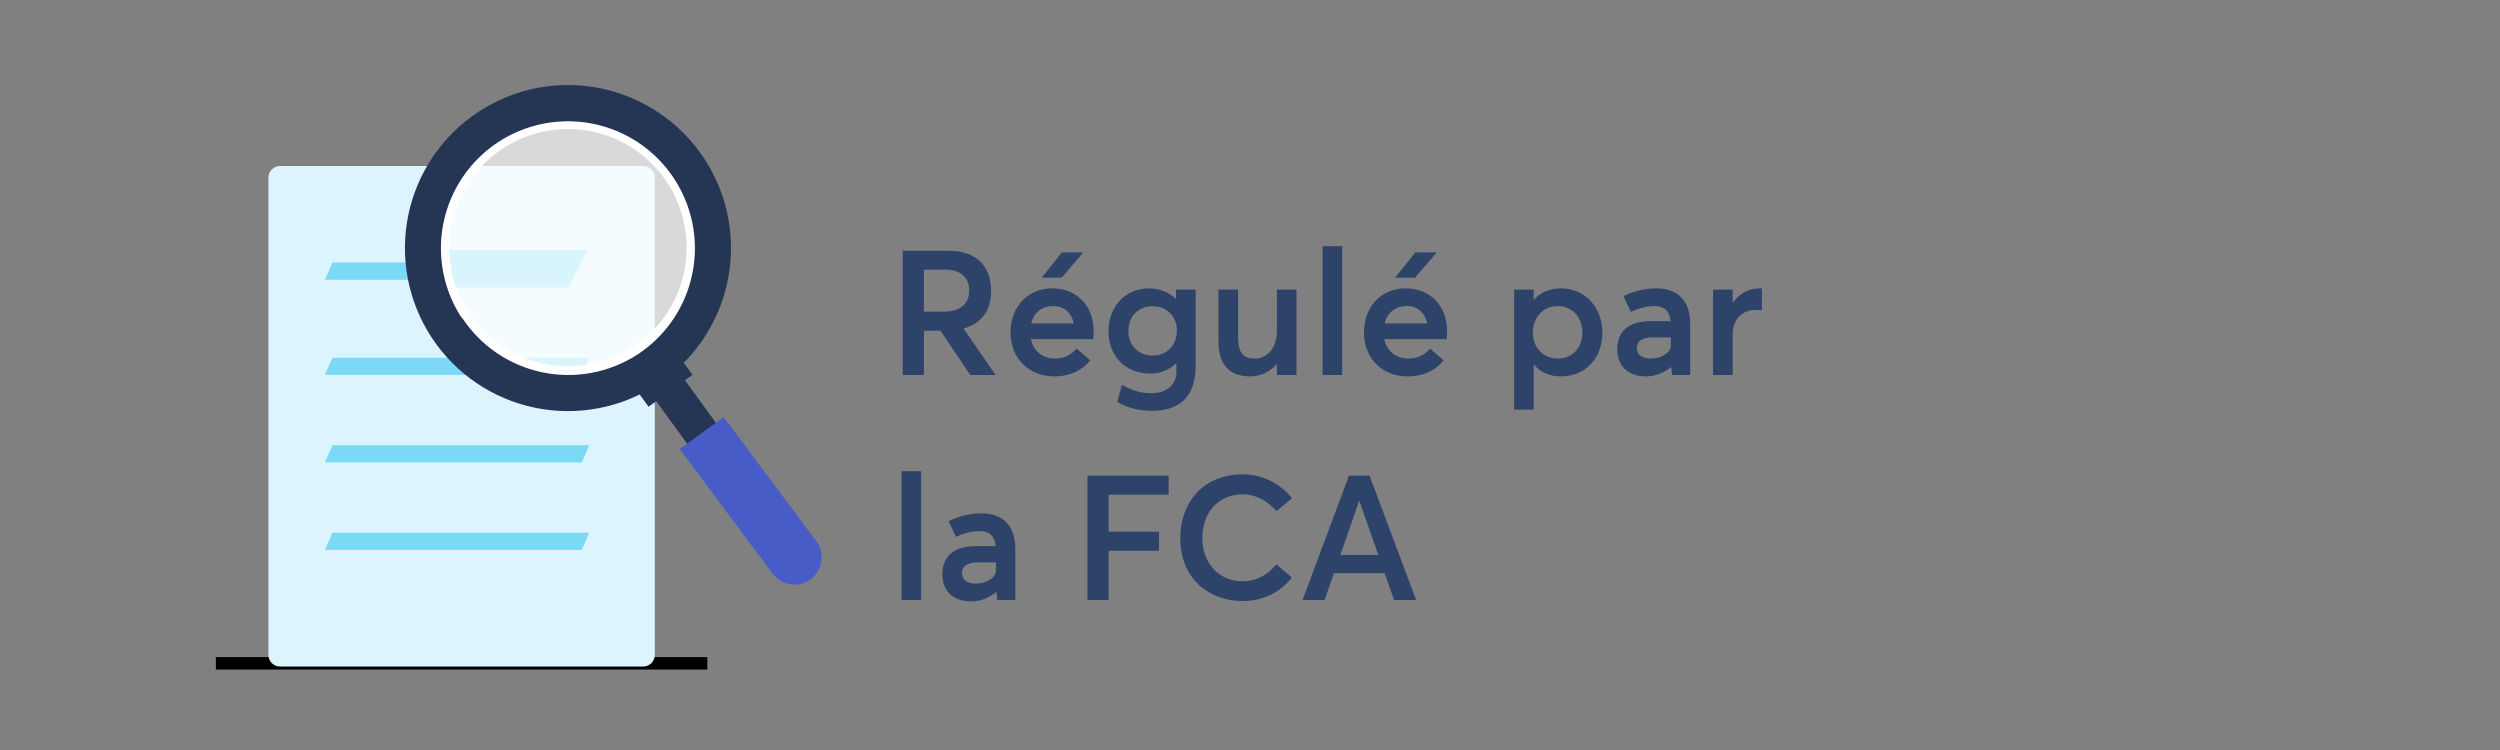
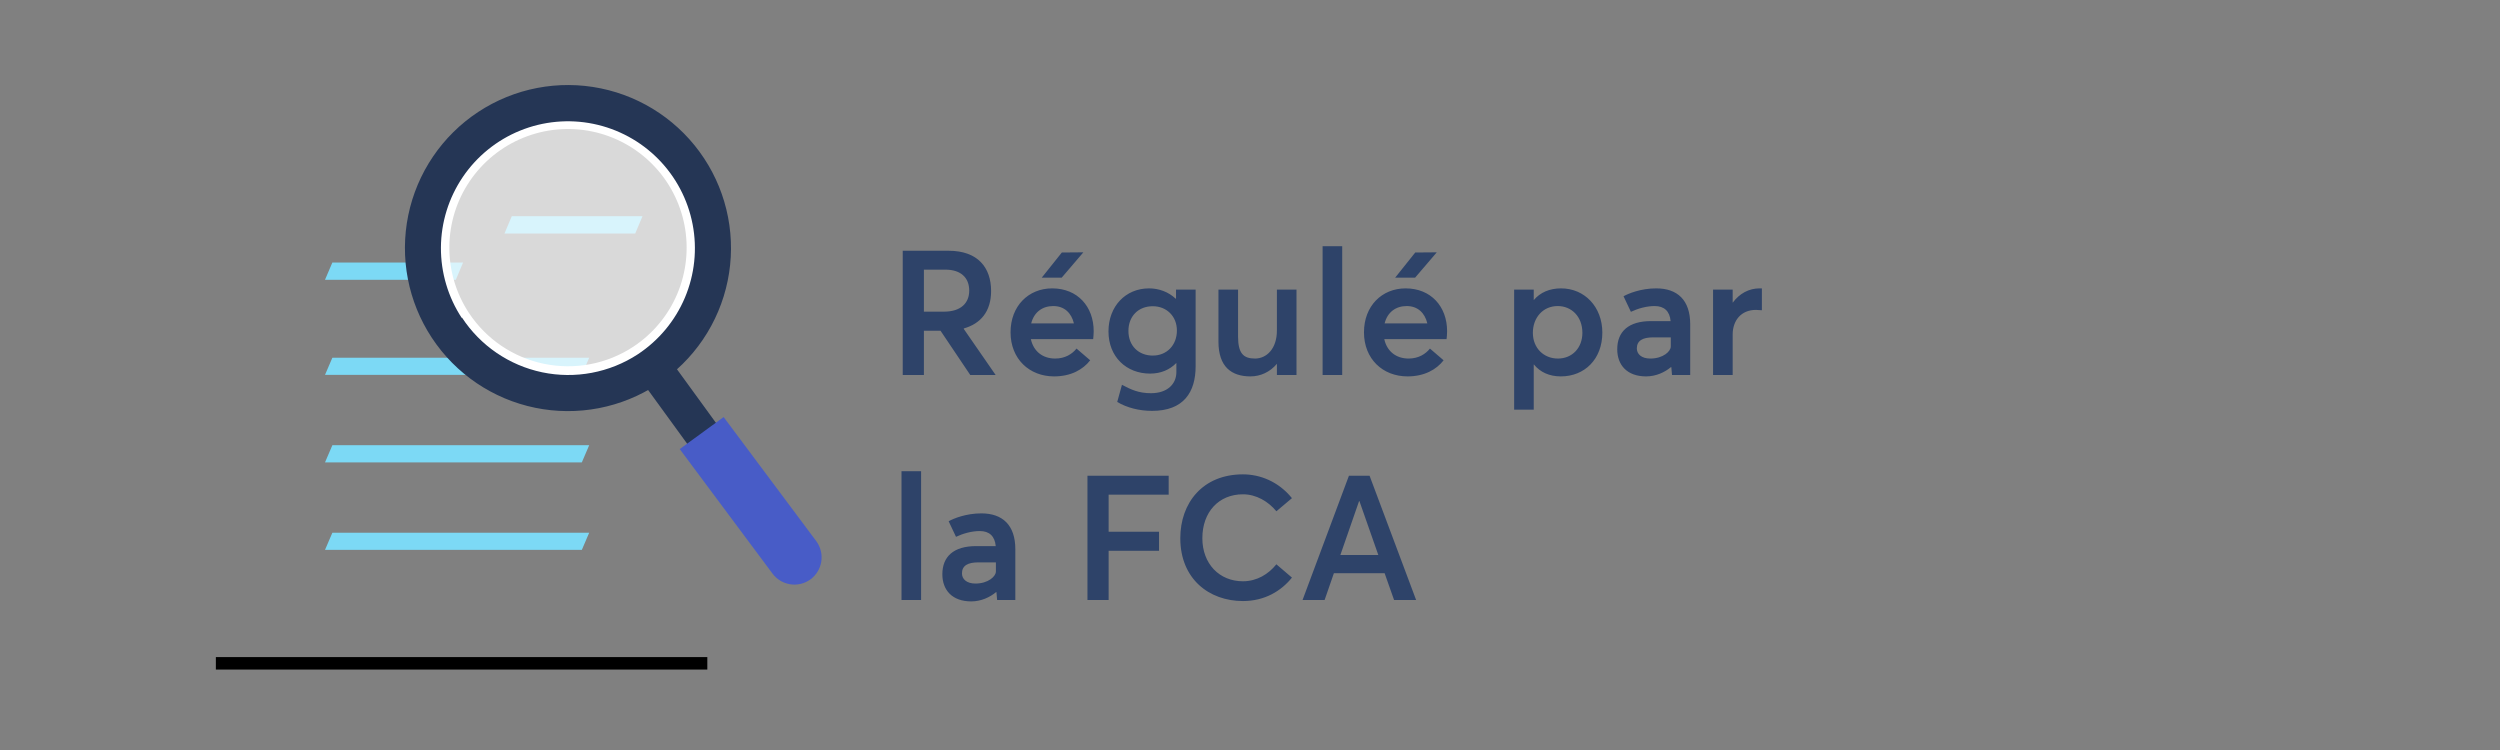
<svg xmlns="http://www.w3.org/2000/svg" width="200" height="60" viewBox="0 0 200 60" fill="none">
  <rect x="0" y="0" width="200" height="60" fill="#808080" stroke="none" />
  <path d="M56.586 52.567H17.269V53.565H56.586V52.567Z" fill="url(#paint0_linear)" />
  <path d="M50.818 18.68H40.36L40.942 17.297H51.4L50.818 18.68Z" fill="#7CD9F5" />
-   <path d="M51.456 13.282H22.4C22.154 13.282 21.918 13.38 21.744 13.553C21.571 13.727 21.473 13.963 21.473 14.209V52.395C21.473 52.907 21.888 53.322 22.4 53.322H51.456C51.702 53.322 51.938 53.224 52.111 53.05C52.285 52.877 52.383 52.641 52.383 52.395V14.21C52.383 14.088 52.359 13.968 52.312 13.855C52.266 13.742 52.197 13.64 52.111 13.554C52.025 13.468 51.923 13.4 51.81 13.353C51.697 13.307 51.577 13.283 51.455 13.283L51.456 13.282Z" fill="#DBF4FE" />
  <path d="M46.546 43.992H26L26.59 42.617H47.136L46.546 43.992ZM46.546 36.992H26L26.59 35.617H47.136L46.546 36.992ZM46.546 29.992H26L26.59 28.617H47.136L46.546 29.992ZM36.466 22.383H26L26.59 21H37.047L36.466 22.383Z" fill="#7CD9F5" />
-   <path d="M45.482 23H34L35.539 20H47L45.482 23Z" fill="#7CD9F5" />
  <path d="M62.157 45.373L64.457 43.7L53.735 28.96L51.435 30.633L62.157 45.374V45.373Z" fill="#253655" />
  <path d="M64.836 46.352C65.301 46.011 65.612 45.5 65.702 44.931C65.792 44.361 65.653 43.779 65.316 43.312L57.89 33.364L54.378 35.926L61.795 45.881C62.137 46.345 62.649 46.654 63.218 46.743C63.787 46.831 64.369 46.69 64.835 46.352H64.836Z" fill="#485CC7" />
-   <path d="M51.884 32.537L55.398 29.981L54.459 28.691L50.945 31.247L51.884 32.537Z" fill="#253655" />
  <path opacity="0.7" d="M45.405 29.947C51.016 29.947 55.565 25.398 55.565 19.787C55.565 14.177 51.016 9.627 45.405 9.627C39.795 9.627 35.246 14.177 35.246 19.787C35.246 25.398 39.795 29.947 45.406 29.947H45.405Z" fill="white" />
  <path d="M35.254 26.514C36.581 28.526 38.474 30.099 40.694 31.035C42.915 31.971 45.363 32.228 47.73 31.773C50.096 31.318 52.274 30.171 53.989 28.478C55.704 26.785 56.879 24.622 57.364 22.261C57.849 19.901 57.624 17.45 56.717 15.217C55.809 12.985 54.26 11.072 52.265 9.719C50.271 8.367 47.92 7.637 45.51 7.621C43.1 7.604 40.74 8.303 38.727 9.628C36.028 11.407 34.146 14.186 33.495 17.352C32.844 20.518 33.476 23.814 35.254 26.514V26.514ZM37.509 25.029C36.478 23.461 35.934 21.622 35.948 19.745C35.961 17.868 36.531 16.037 37.584 14.484C38.638 12.931 40.129 11.725 41.868 11.018C43.607 10.312 45.517 10.137 47.355 10.516C49.193 10.895 50.878 11.81 52.196 13.146C53.515 14.483 54.407 16.18 54.761 18.023C55.115 19.866 54.914 21.773 54.185 23.503C53.455 25.232 52.229 26.706 50.662 27.739C48.558 29.123 45.991 29.615 43.525 29.106C41.058 28.598 38.895 27.132 37.509 25.029V25.029Z" fill="white" />
  <path d="M34.547 27.024C36.451 29.912 39.424 31.926 42.813 32.622C44.49 32.967 46.22 32.977 47.902 32.654C49.584 32.33 51.185 31.678 52.615 30.735C54.046 29.793 55.276 28.578 56.236 27.16C57.197 25.741 57.869 24.148 58.213 22.47C58.558 20.792 58.569 19.063 58.245 17.381C57.922 15.699 57.27 14.097 56.327 12.667C54.423 9.779 51.45 7.765 48.061 7.069C44.673 6.373 41.147 7.052 38.258 8.956C35.37 10.859 33.357 13.833 32.661 17.221C31.965 20.61 32.643 24.136 34.547 27.024V27.024ZM36.951 25.452C35.845 23.774 35.262 21.806 35.274 19.797C35.287 17.788 35.895 15.828 37.022 14.164C38.149 12.5 39.744 11.208 41.605 10.451C43.466 9.694 45.51 9.506 47.478 9.91C49.446 10.315 51.251 11.294 52.662 12.723C54.074 14.153 55.03 15.97 55.409 17.943C55.789 19.916 55.575 21.957 54.794 23.809C54.013 25.66 52.701 27.238 51.023 28.344C48.766 29.819 46.016 30.337 43.377 29.785C40.738 29.232 38.426 27.654 36.951 25.397V25.453V25.452Z" fill="#253655" />
  <path d="M79.652 30L77.104 26.318V26.276C78.448 25.898 79.288 24.918 79.288 23.28C79.288 21.432 78.252 20.06 75.886 20.06H72.218V30H73.912V26.458H75.242L77.622 30H79.652ZM73.912 21.572H75.634C76.852 21.572 77.538 22.202 77.538 23.252C77.538 24.232 76.88 24.932 75.522 24.932H73.912V21.572ZM86.668 20.186L84.947 20.2L83.337 22.216H84.933L86.668 20.186ZM87.495 26.5C87.495 24.512 86.192 23.07 84.177 23.07C82.272 23.07 80.844 24.484 80.844 26.584C80.844 28.712 82.343 30.112 84.331 30.112C85.674 30.112 86.641 29.566 87.215 28.824L86.123 27.886C85.772 28.32 85.213 28.684 84.415 28.684C83.406 28.684 82.678 28.096 82.469 27.13H87.453C87.466 27.004 87.495 26.752 87.495 26.5ZM84.26 24.484C85.156 24.484 85.716 25.044 85.912 25.87H82.496C82.721 24.974 83.392 24.484 84.26 24.484ZM94.082 23.168V23.896H94.054C93.48 23.35 92.71 23.07 91.926 23.07C90.036 23.07 88.678 24.512 88.678 26.514C88.678 28.544 90.106 29.888 92.01 29.888C92.864 29.888 93.578 29.58 94.096 29.048H94.11V29.776C94.11 30.686 93.424 31.456 92.08 31.456C91.1 31.456 90.498 31.176 89.756 30.784L89.378 32.156C90.148 32.618 91.142 32.87 92.164 32.87C94.698 32.87 95.65 31.372 95.65 29.3V23.168H94.082ZM92.22 28.446C91.114 28.446 90.274 27.69 90.274 26.472C90.274 25.31 91.058 24.498 92.22 24.498C93.312 24.498 94.152 25.282 94.152 26.444C94.152 27.606 93.354 28.446 92.22 28.446ZM102.152 23.168V26.444C102.152 27.914 101.312 28.684 100.402 28.684C99.464 28.684 99.044 28.264 99.044 26.906V23.168H97.476V27.326C97.476 29.356 98.526 30.112 100.038 30.112C100.836 30.112 101.606 29.762 102.152 29.104V30H103.72V23.168H102.152ZM105.808 30H107.376V19.696H105.808V30ZM114.942 20.186L113.22 20.2L111.61 22.216H113.206L114.942 20.186ZM115.768 26.5C115.768 24.512 114.466 23.07 112.45 23.07C110.546 23.07 109.118 24.484 109.118 26.584C109.118 28.712 110.616 30.112 112.604 30.112C113.948 30.112 114.914 29.566 115.488 28.824L114.396 27.886C114.046 28.32 113.486 28.684 112.688 28.684C111.68 28.684 110.952 28.096 110.742 27.13H115.726C115.74 27.004 115.768 26.752 115.768 26.5ZM112.534 24.484C113.43 24.484 113.99 25.044 114.186 25.87H110.77C110.994 24.974 111.666 24.484 112.534 24.484ZM124.883 23.07C123.973 23.07 123.217 23.392 122.699 24.008V23.168H121.131V32.772H122.699V29.16H122.713C123.217 29.776 123.945 30.112 124.869 30.112C126.773 30.112 128.187 28.726 128.187 26.612C128.187 24.554 126.773 23.07 124.883 23.07ZM124.631 28.684C123.511 28.684 122.629 27.858 122.629 26.626C122.629 25.408 123.441 24.484 124.617 24.484C125.709 24.484 126.591 25.31 126.591 26.626C126.591 27.83 125.779 28.684 124.631 28.684ZM132.501 23.07C131.269 23.07 130.289 23.476 129.883 23.7L130.471 24.946C131.031 24.68 131.731 24.484 132.375 24.484C133.131 24.484 133.579 24.89 133.649 25.688H132.081C130.275 25.688 129.379 26.528 129.379 27.942C129.379 29.188 130.149 30.112 131.689 30.112C132.487 30.112 133.187 29.776 133.677 29.37H133.705L133.761 30H135.217V25.94C135.217 24.008 134.195 23.07 132.501 23.07ZM132.025 28.684C131.311 28.684 130.947 28.32 130.947 27.872C130.947 27.256 131.409 26.99 132.249 26.99H133.663V27.718C133.663 28.11 133.047 28.684 132.025 28.684ZM140.755 23.07C139.929 23.07 139.159 23.476 138.627 24.204H138.613V23.168H137.045V30H138.613V26.766C138.613 25.646 139.285 24.792 140.475 24.792C140.587 24.792 140.769 24.806 140.951 24.82V23.07H140.755ZM72.12 48H73.688V37.696H72.12V48ZM78.51 41.07C77.278 41.07 76.299 41.476 75.892 41.7L76.481 42.946C77.04 42.68 77.74 42.484 78.385 42.484C79.141 42.484 79.588 42.89 79.659 43.688H78.091C76.284 43.688 75.388 44.528 75.388 45.942C75.388 47.188 76.159 48.112 77.698 48.112C78.496 48.112 79.197 47.776 79.686 47.37H79.715L79.77 48H81.227V43.94C81.227 42.008 80.204 41.07 78.51 41.07ZM78.034 46.684C77.32 46.684 76.957 46.32 76.957 45.872C76.957 45.256 77.418 44.99 78.258 44.99H79.672V45.718C79.672 46.11 79.056 46.684 78.034 46.684ZM86.997 48H88.691V44.066H92.723V42.54H88.691V39.572H93.493V38.06H86.997V48ZM99.436 48.084C101.186 48.084 102.502 47.272 103.356 46.208L102.11 45.144C101.48 45.928 100.556 46.502 99.436 46.502C97.546 46.502 96.188 45.102 96.188 43.058C96.188 40.958 97.504 39.544 99.436 39.544C100.5 39.544 101.466 40.118 102.11 40.902L103.356 39.852C102.264 38.508 100.794 37.948 99.436 37.948C96.216 37.948 94.424 40.23 94.424 43.058C94.424 46.32 96.734 48.084 99.436 48.084ZM111.526 48H113.29L109.566 38.06H107.914L104.204 48H105.968L106.71 45.858H110.77L111.526 48ZM107.228 44.402L108.726 40.09H108.754L110.266 44.402H107.228Z" fill="#2E4369" />
  <defs>
    <linearGradient id="paint0_linear" x1="17.269" y1="53.07" x2="56.586" y2="53.07" gradientUnits="userSpaceOnUse">
      <stop />
      <stop offset="0.07" />
      <stop offset="0.5" />
      <stop offset="0.93" />
      <stop offset="1" />
    </linearGradient>
  </defs>
</svg>